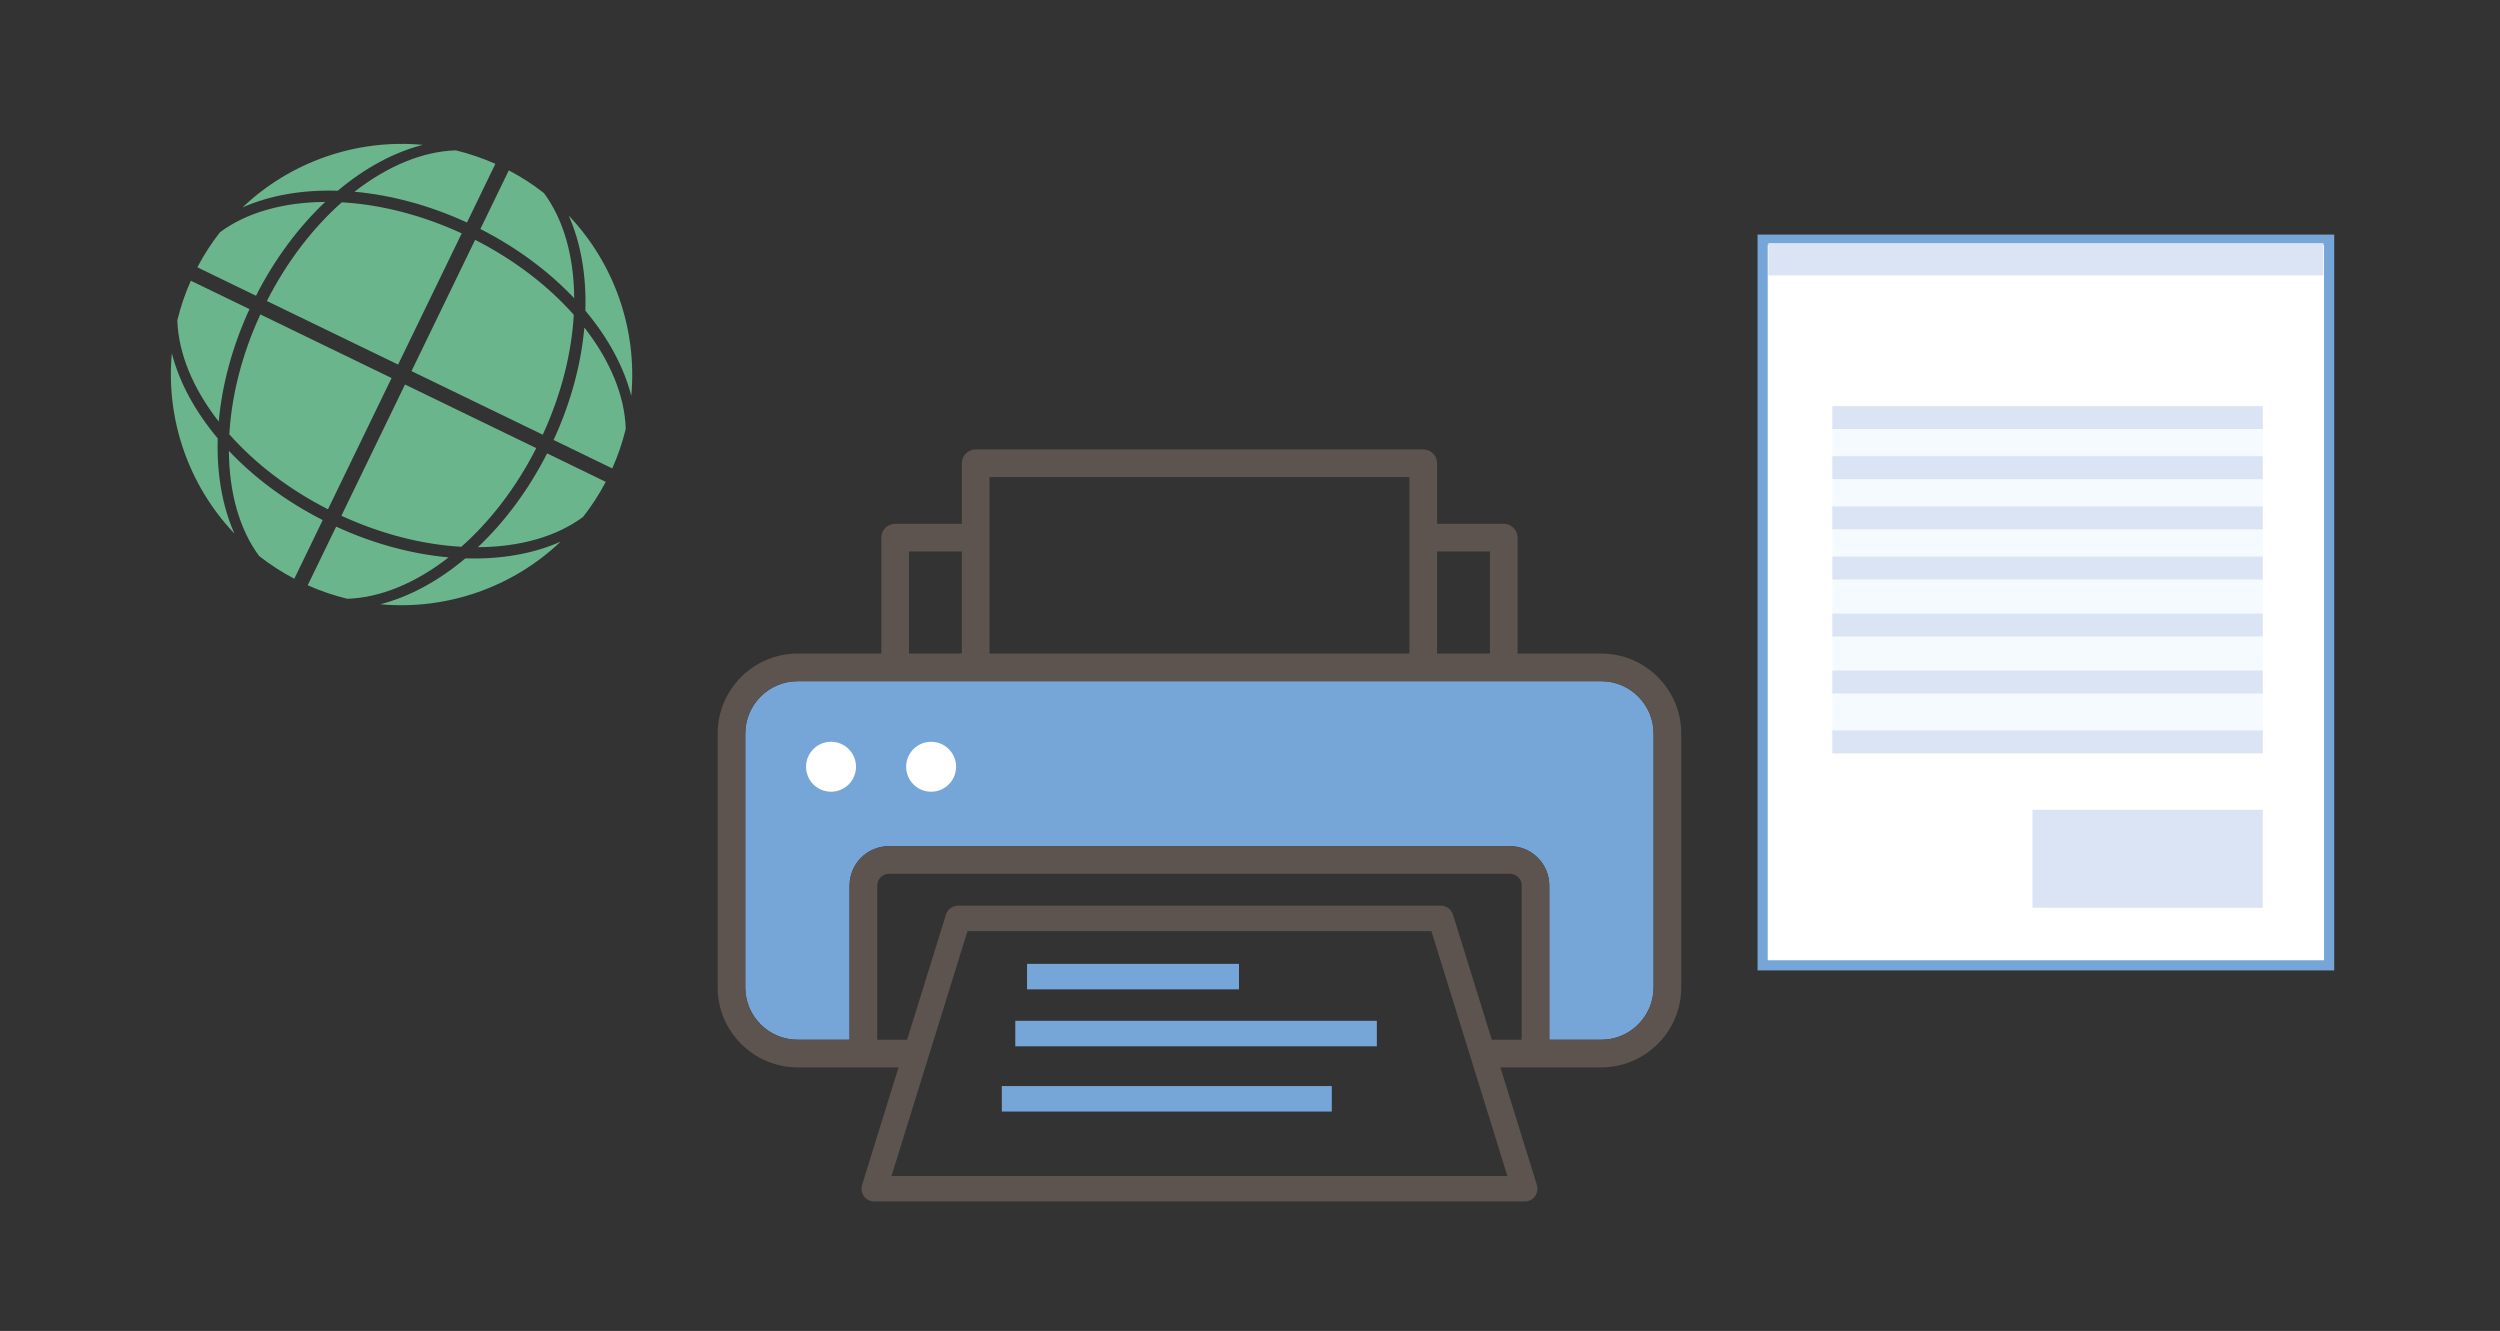
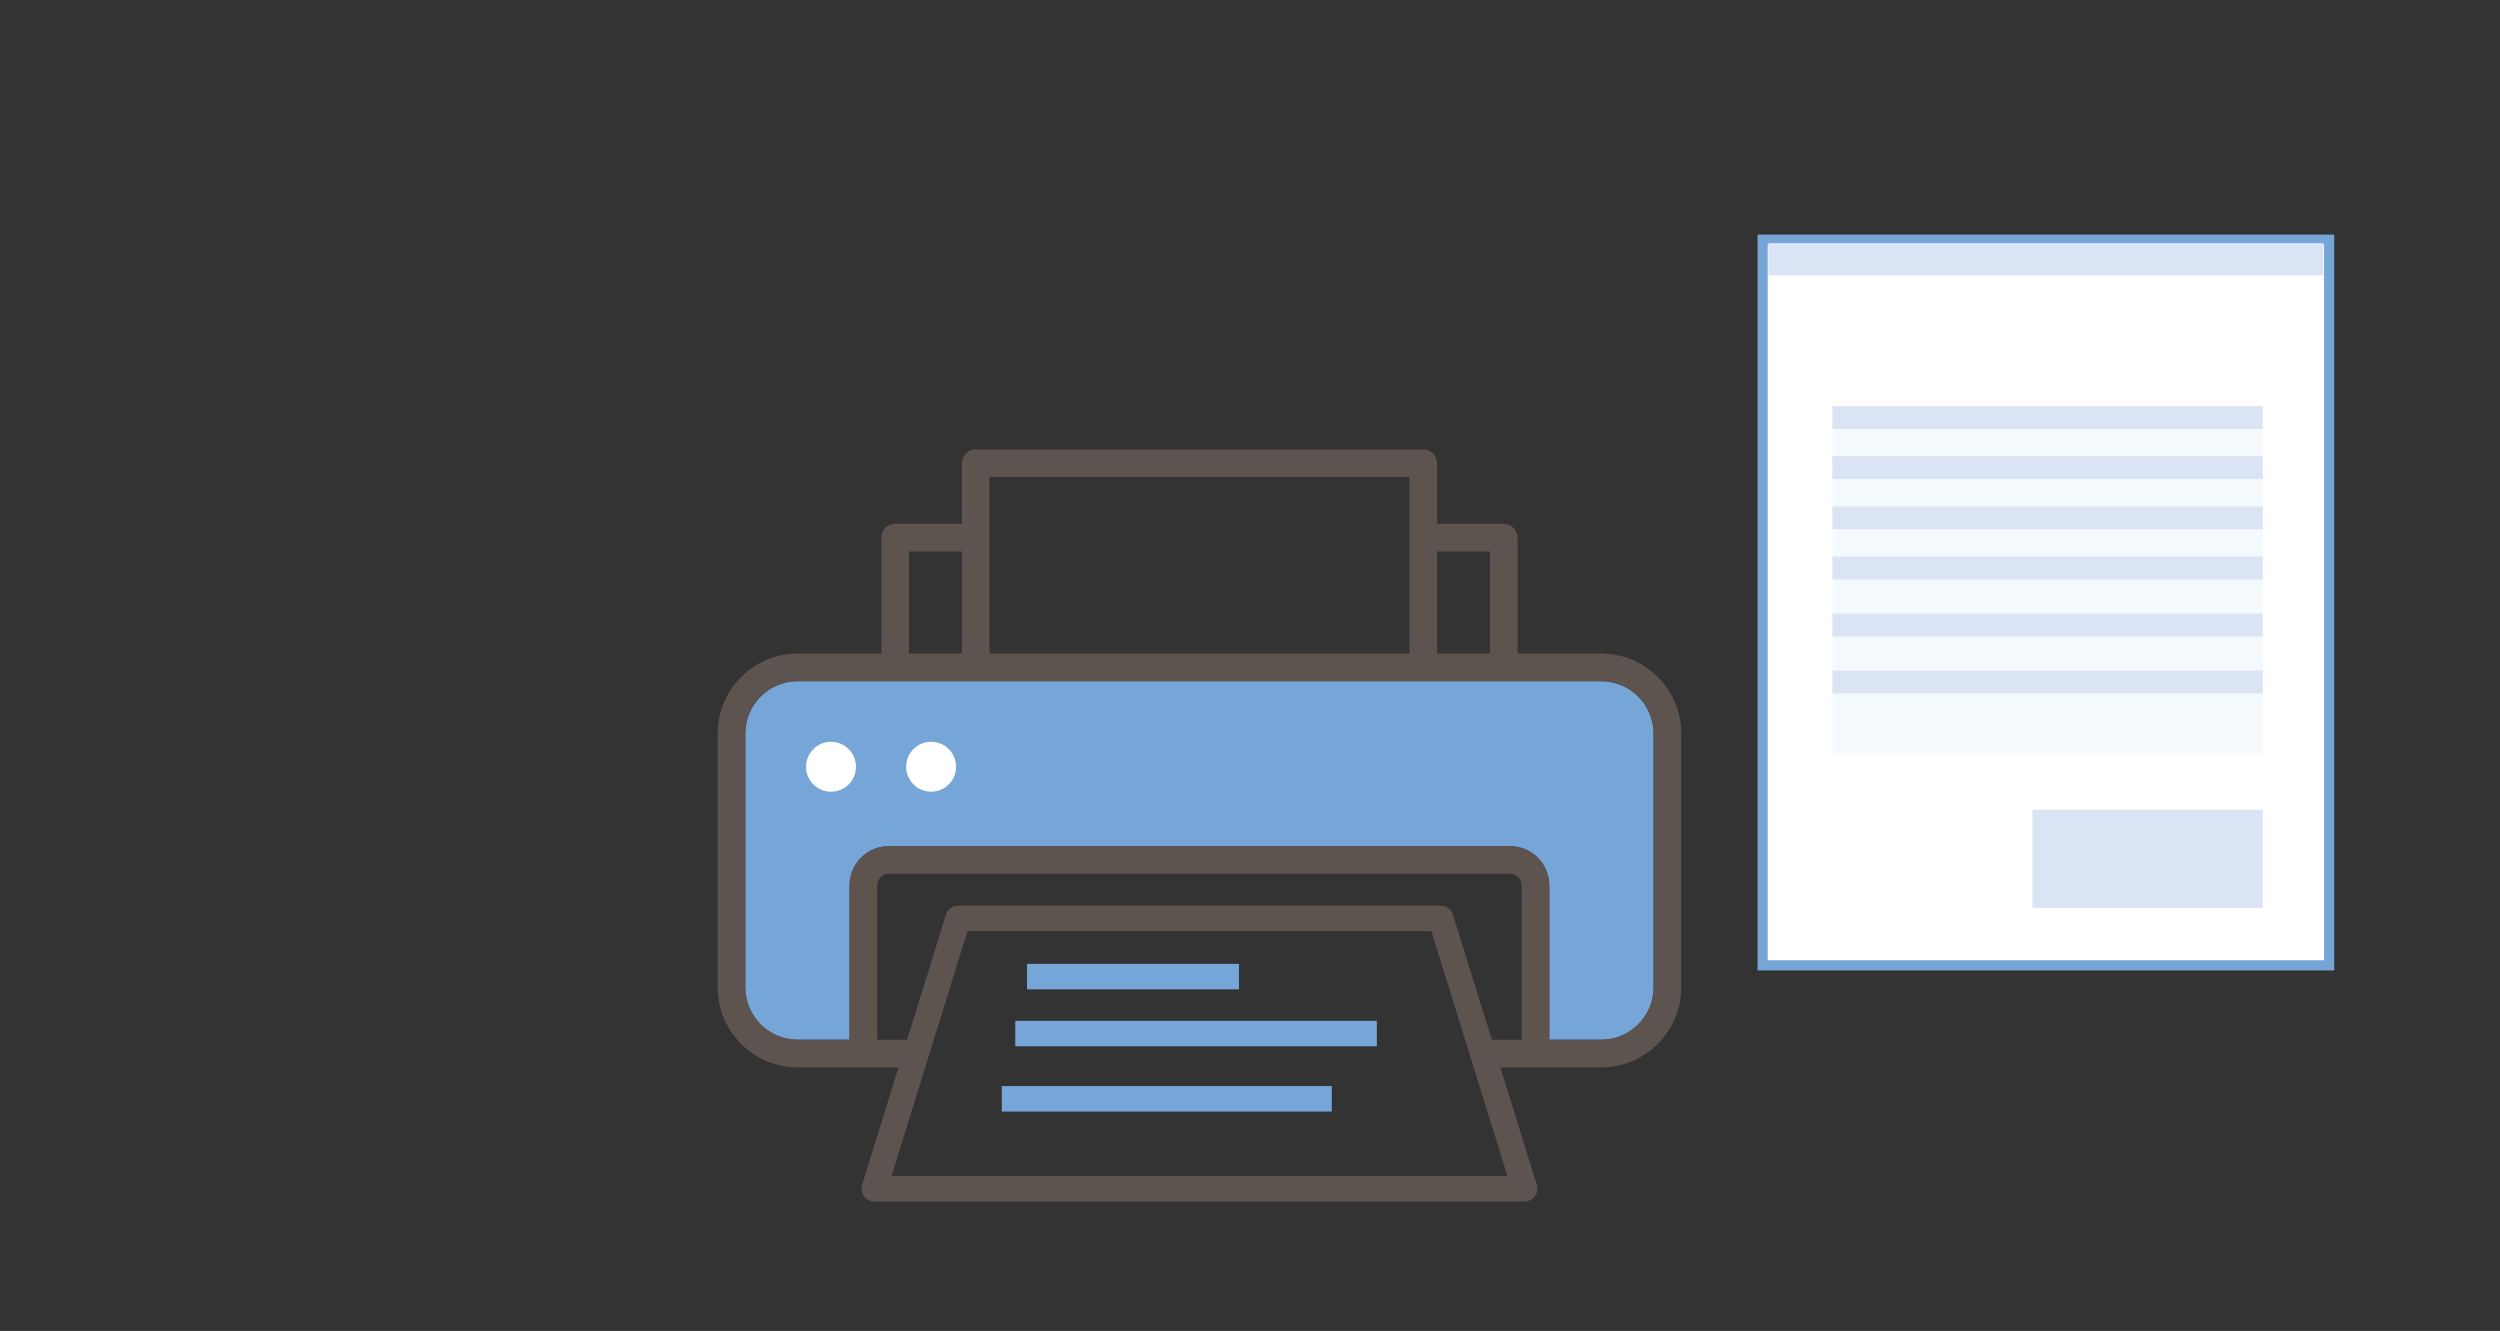
<svg xmlns="http://www.w3.org/2000/svg" width="278" height="148" viewBox="0 0 278 148" fill="none">
  <rect x="0" y="0" width="278" height="148" fill="#333333" stroke="none" />
  <path d="M183.88 109.793C183.88 113.005 181.267 115.62 178.053 115.62H172.281V98.471C172.281 96.058 170.319 94.094 167.905 94.094H98.849C96.436 94.094 94.472 96.057 94.472 98.471V115.62H88.701C85.489 115.62 82.875 113.007 82.875 109.793V81.575C82.875 78.363 85.489 75.749 88.701 75.749H178.053C181.265 75.749 183.88 78.363 183.88 81.575V109.793Z" fill="#76A5D8" />
  <path d="M178.055 72.674H168.756V59.785C168.756 58.936 168.068 58.249 167.219 58.249H159.802V51.513C159.802 50.663 159.114 49.976 158.265 49.976H108.494C107.645 49.976 106.957 50.663 106.957 51.513V58.249H99.54C98.691 58.249 98.003 58.936 98.003 59.785V72.674H88.704C83.795 72.674 79.803 76.668 79.803 81.575V109.793C79.803 114.702 83.797 118.694 88.704 118.694H99.917L95.861 131.767C95.727 132.197 95.806 132.666 96.074 133.029C96.341 133.391 96.764 133.606 97.215 133.606H169.547C169.998 133.606 170.421 133.391 170.689 133.029C170.956 132.666 171.035 132.197 170.901 131.767L166.845 118.694H178.056C182.965 118.694 186.957 114.7 186.957 109.793V81.575C186.957 76.666 182.962 72.674 178.055 72.674ZM165.681 61.322V72.672H159.802V61.322H165.681ZM110.031 53.049H156.727V72.674H110.031V53.049ZM101.077 61.322H106.955V72.672H101.077V61.322ZM99.136 130.769L107.584 103.545H159.172L167.62 130.769H99.136ZM161.571 101.706C161.387 101.112 160.837 100.708 160.217 100.708H106.541C105.92 100.708 105.372 101.112 105.188 101.706L100.87 115.619H97.551V98.469C97.551 97.752 98.135 97.168 98.852 97.168H167.908C168.626 97.168 169.209 97.752 169.209 98.469V115.619H165.89L161.571 101.706ZM183.88 109.793C183.88 113.005 181.267 115.62 178.053 115.62H172.281V98.471C172.281 96.058 170.319 94.094 167.905 94.094H98.849C96.436 94.094 94.472 96.057 94.472 98.471V115.62H88.701C85.489 115.62 82.875 113.007 82.875 109.793V81.575C82.875 78.363 85.489 75.749 88.701 75.749H178.053C181.265 75.749 183.88 78.363 183.88 81.575V109.793Z" fill="#5D534F" />
  <path d="M137.776 107.182H114.206V110.017H137.776V107.182Z" fill="#76A5D8" />
  <path d="M153.105 113.514H112.9V116.349H153.105V113.514Z" fill="#76A5D8" />
  <path d="M148.096 120.77H111.403V123.605H148.096V120.77Z" fill="#76A5D8" />
  <path d="M92.411 88.039C93.945 88.039 95.188 86.796 95.188 85.262C95.188 83.729 93.945 82.485 92.411 82.485C90.877 82.485 89.634 83.729 89.634 85.262C89.634 86.796 90.877 88.039 92.411 88.039Z" fill="white" />
  <path d="M103.54 88.039C105.074 88.039 106.317 86.796 106.317 85.262C106.317 83.729 105.074 82.485 103.54 82.485C102.007 82.485 100.763 83.729 100.763 85.262C100.763 86.796 102.007 88.039 103.54 88.039Z" fill="white" />
  <path d="M259 26.651H196.004V107.346H259V26.651Z" fill="white" stroke="#76A5D8" stroke-width="1.131" stroke-miterlimit="10" />
  <path d="M251.619 45.286H203.761V83.77H251.619V45.286Z" fill="#F5FAFE" />
  <path d="M258.359 27.032H196.644V30.625H258.359V27.032Z" fill="#DAE4F4" />
  <path d="M251.619 45.159H203.761V47.705H251.619V45.159Z" fill="#DAE4F4" />
  <path d="M251.619 50.736H203.761V53.282H251.619V50.736Z" fill="#DAE4F4" />
  <path d="M251.619 56.314H203.761V58.861H251.619V56.314Z" fill="#DAE4F4" />
  <path d="M251.619 61.891H203.761V64.437H251.619V61.891Z" fill="#DAE4F4" />
  <path d="M251.619 68.23H203.761V70.776H251.619V68.23Z" fill="#DAE4F4" />
  <path d="M251.619 74.567H203.761V77.113H251.619V74.567Z" fill="#DAE4F4" />
-   <path d="M251.619 81.226H203.761V83.772H251.619V81.226Z" fill="#DAE4F4" />
  <path d="M251.619 90.043H226.014V100.944H251.619V90.043Z" fill="#DAE4F4" />
-   <path fill-rule="evenodd" clip-rule="evenodd" d="M55.086 18.221C53.643 17.58 52.171 17.078 50.685 16.719C47.006 16.831 43.073 18.47 39.421 21.321C43.447 21.683 47.725 22.807 51.927 24.743L55.084 18.221H55.086ZM38.006 22.497C34.83 25.309 31.929 29.04 29.675 33.471L44.269 40.54L51.343 25.95C46.828 23.871 42.239 22.736 38.006 22.497ZM28.95 34.963C26.872 39.477 25.741 44.066 25.502 48.297C28.31 51.473 32.043 54.374 36.471 56.63L43.543 42.038L28.95 34.963ZM25.454 50.137C25.479 54.773 26.625 58.874 28.818 61.83C30.021 62.772 31.328 63.623 32.727 64.355L35.885 57.835C31.765 55.734 28.229 53.078 25.454 50.137ZM47.018 16.109C39.661 15.426 32.32 17.977 26.968 23.066C29.984 21.724 33.621 21.086 37.557 21.209C40.568 18.68 43.815 16.922 47.018 16.109ZM24.463 25.825C23.523 27.027 22.677 28.326 21.945 29.723L28.465 32.886C30.564 28.763 33.222 25.231 36.162 22.456C31.525 22.481 27.419 23.628 24.461 25.826L24.463 25.825ZM21.223 31.217C20.579 32.655 20.083 34.126 19.72 35.608C19.828 39.29 21.47 43.223 24.324 46.879C24.682 42.852 25.807 38.578 27.741 34.375L21.221 31.217H21.223ZM19.108 39.281C18.427 46.637 20.977 53.98 26.066 59.331C24.723 56.313 24.09 52.678 24.21 48.746C21.676 45.731 19.922 42.483 19.108 39.281ZM34.218 65.081C35.661 65.724 37.135 66.22 38.621 66.583C42.3 66.472 46.231 64.832 49.885 61.98C45.857 61.619 41.581 60.495 37.381 58.56L34.218 65.081ZM51.3 60.801C54.474 57.993 57.377 54.261 59.631 49.832L45.037 42.758L37.963 57.353C42.48 59.429 47.067 60.564 51.3 60.801ZM60.355 48.338C62.432 43.825 63.565 39.238 63.804 35.006C60.996 31.83 57.261 28.931 52.835 26.671L45.761 41.266L60.355 48.338ZM63.85 33.163C63.826 28.527 62.68 24.425 60.485 21.468C59.283 20.525 57.977 19.677 56.58 18.944L53.419 25.465C57.54 27.564 61.074 30.224 63.85 33.163ZM42.288 67.193C49.644 67.872 56.986 65.325 62.337 60.233C59.321 61.58 55.683 62.215 51.747 62.091C48.736 64.622 45.489 66.38 42.288 67.193ZM64.84 57.479C65.785 56.275 66.627 54.975 67.359 53.581L60.839 50.416C58.74 54.54 56.082 58.071 53.142 60.849C57.779 60.825 61.885 59.675 64.84 57.479ZM68.083 52.085C68.727 50.644 69.223 49.174 69.582 47.692C69.477 44.011 67.833 40.077 64.98 36.421C64.622 40.45 63.498 44.725 61.562 48.925L68.082 52.087L68.083 52.085ZM70.196 44.02C70.878 36.663 68.329 29.321 63.239 23.97C64.583 26.986 65.214 30.62 65.095 34.553C67.627 37.567 69.384 40.814 70.196 44.018V44.02Z" fill="#6BB58D" />
</svg>